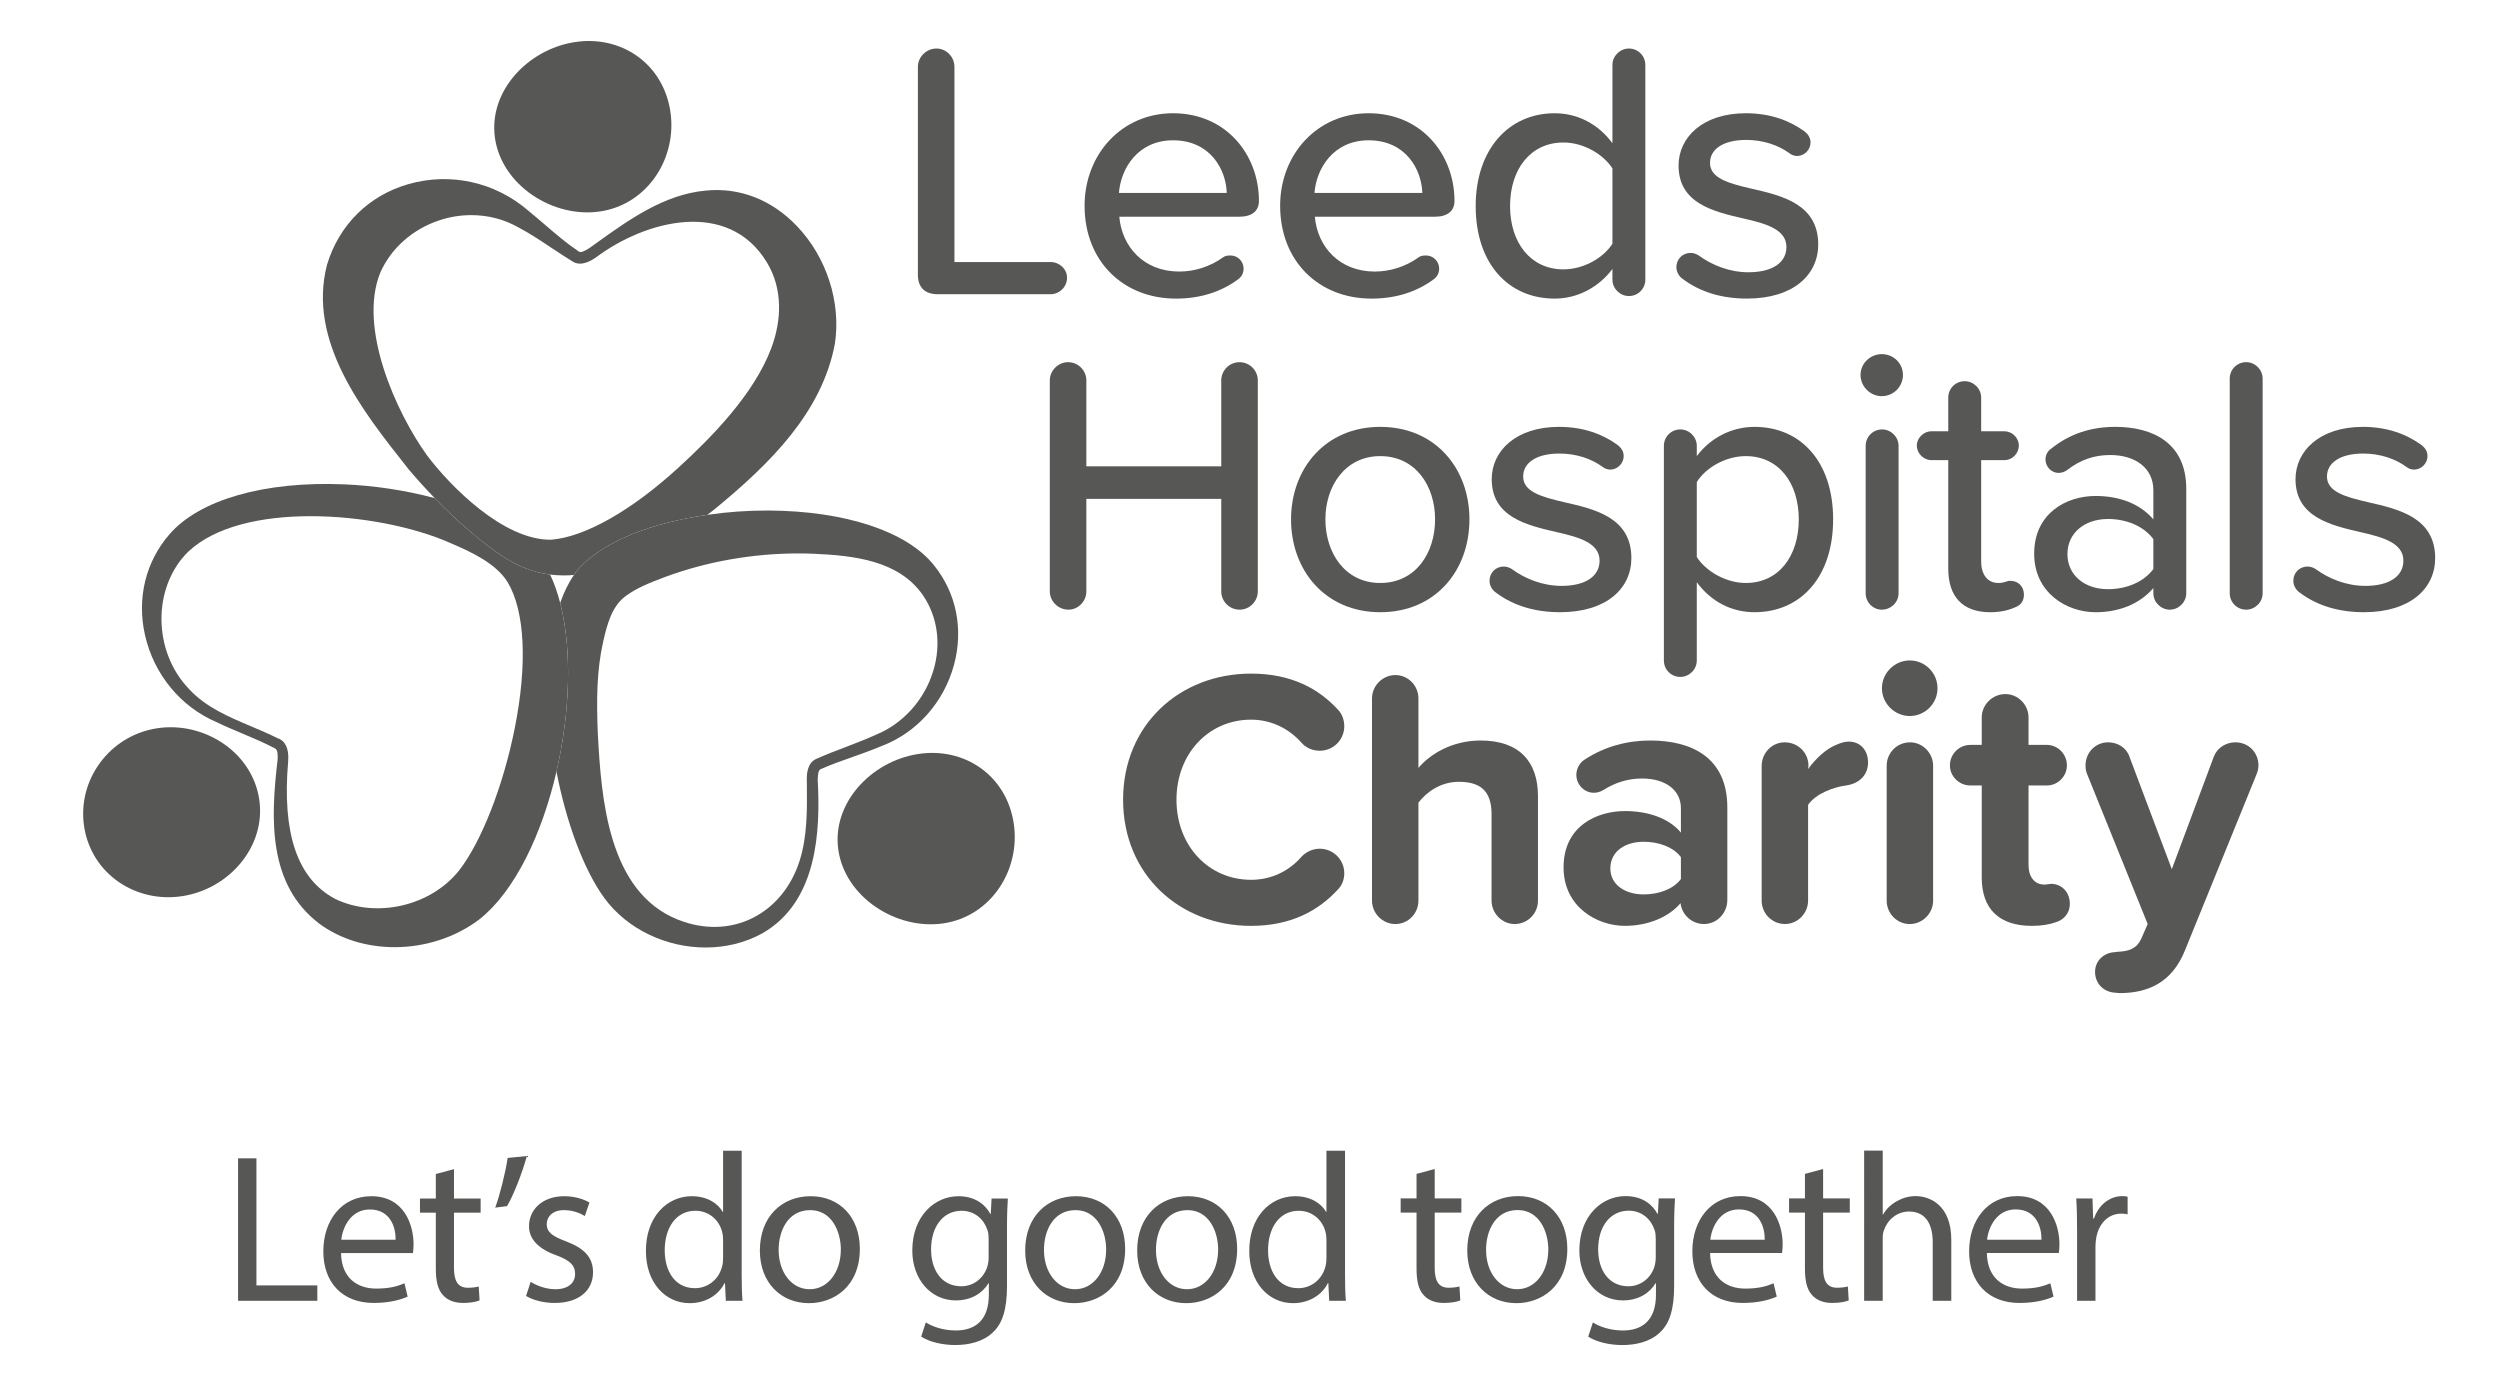
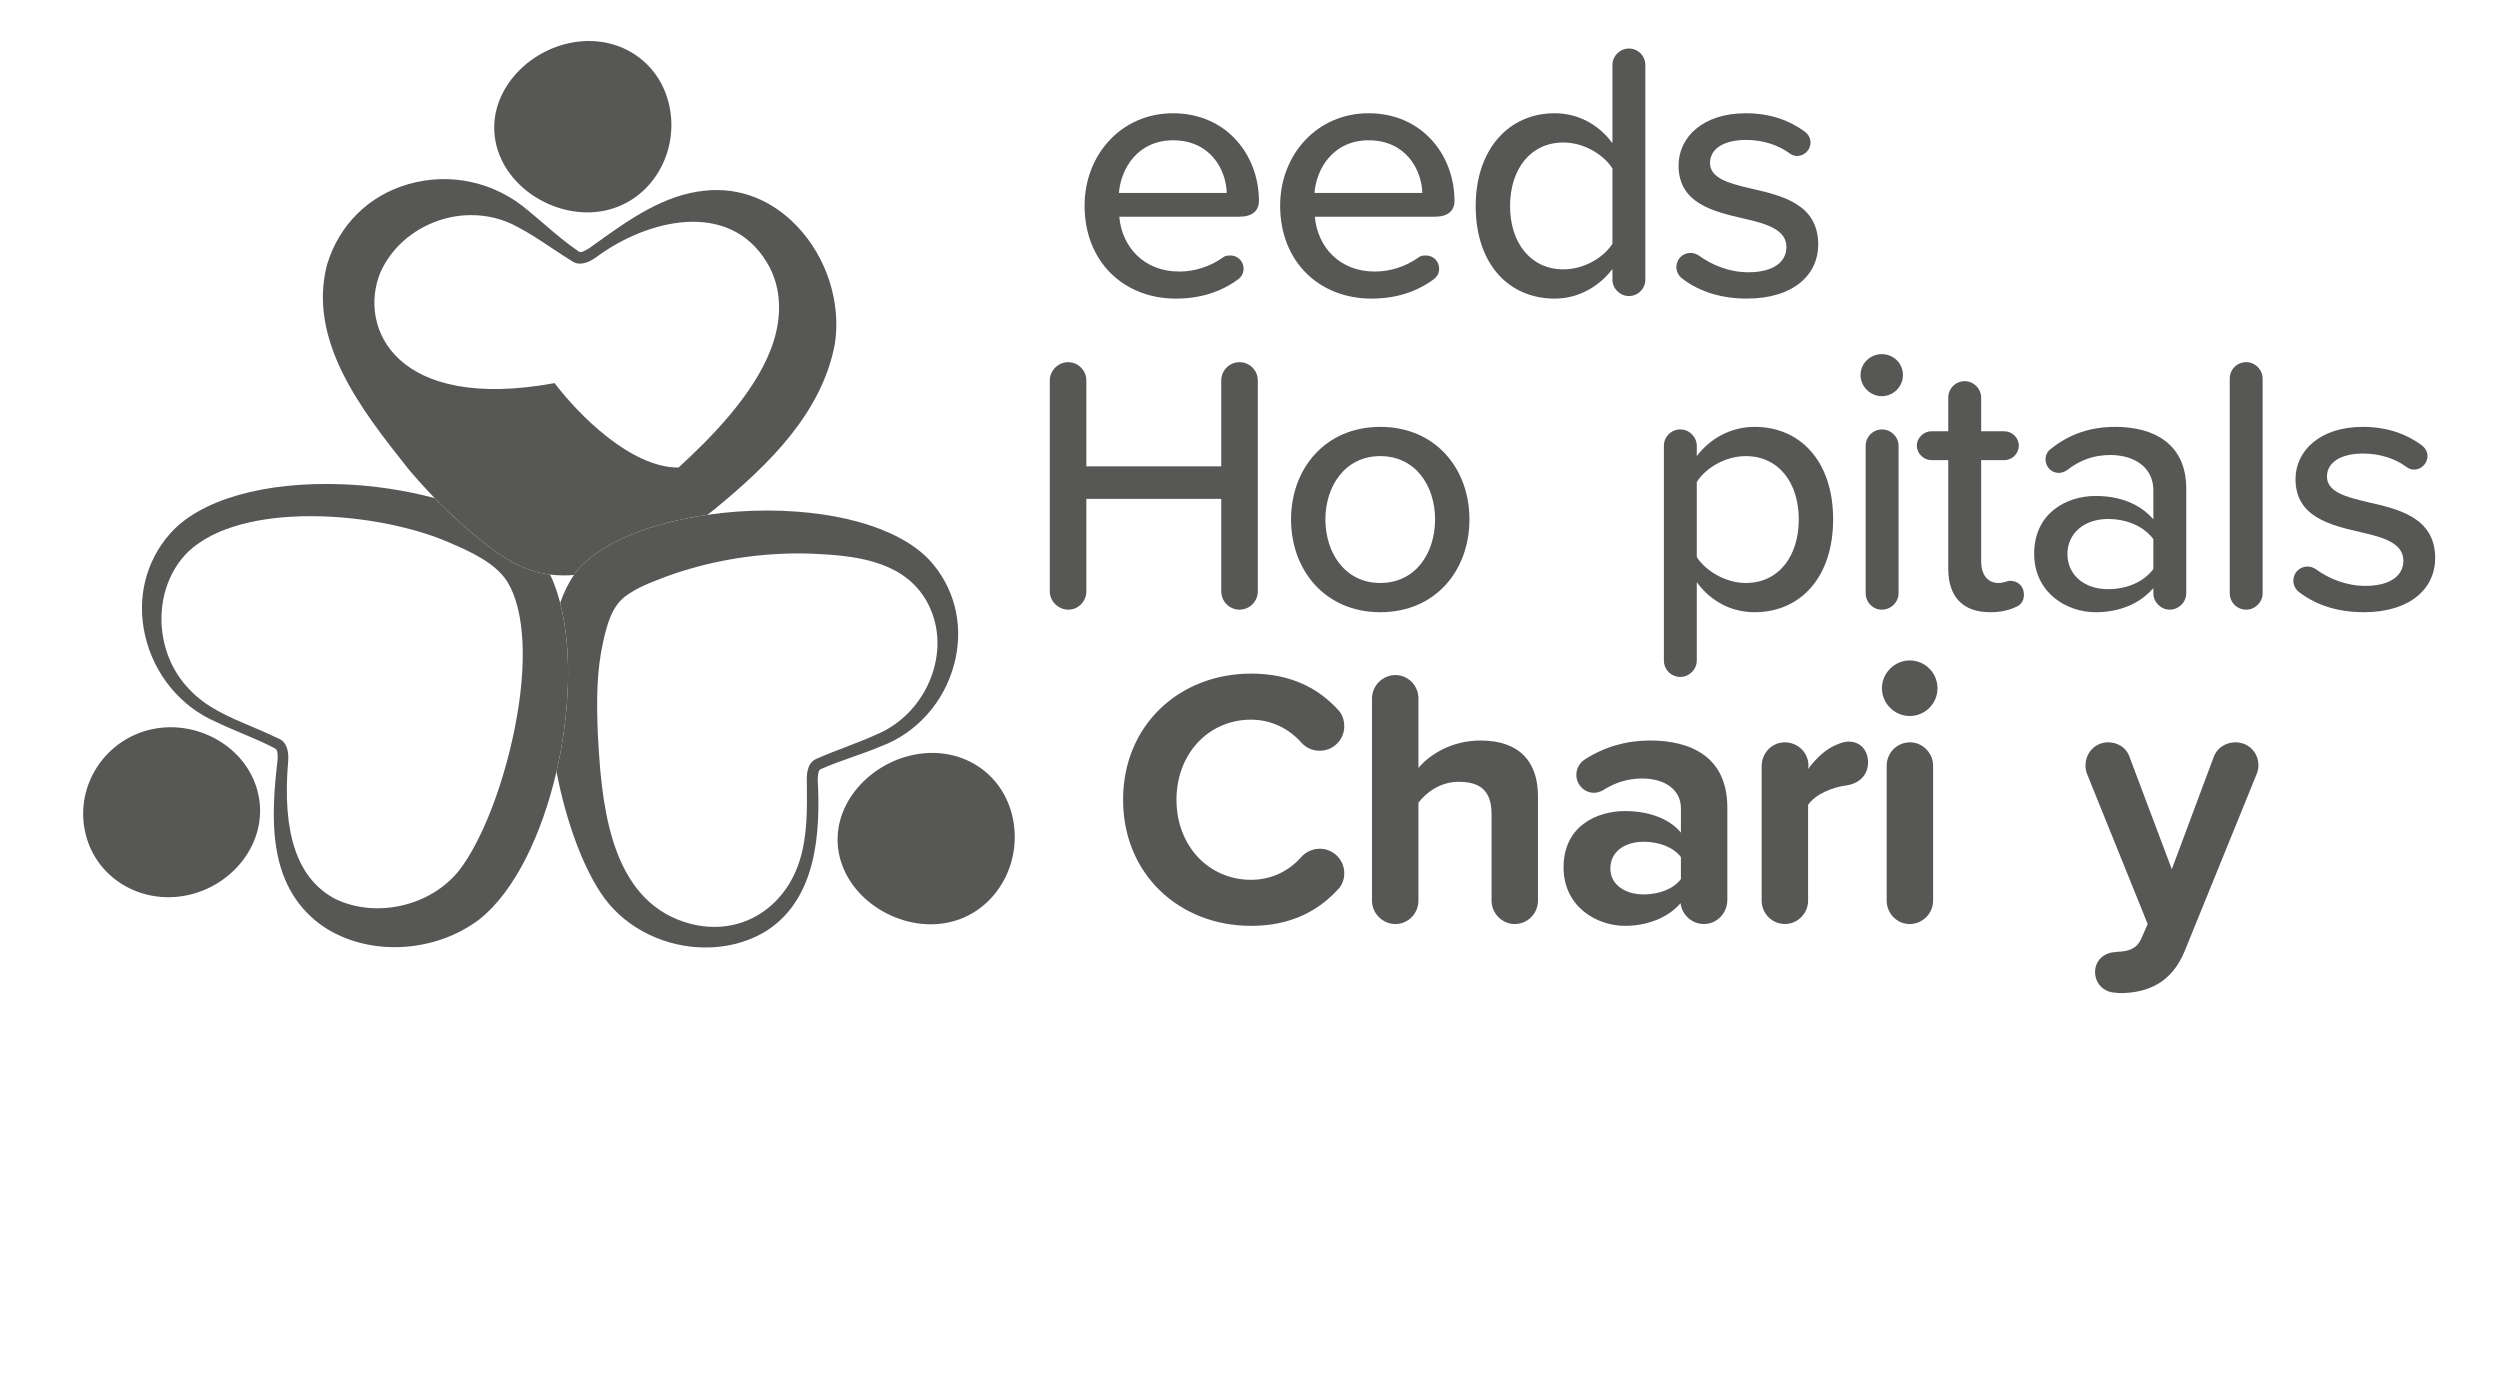
<svg xmlns="http://www.w3.org/2000/svg" version="1.1" id="Layer_1" x="0px" y="0px" viewBox="0 0 139.499 77.343" style="enable-background:new 0 0 139.499 77.343;" xml:space="preserve">
  <g>
    <g>
-       <path style="fill:#575756;" d="M115.9,72.586h1.026v-3.047c0-0.177,0.024-0.342,0.047-0.484c0.142-0.779,0.662-1.334,1.394-1.334    c0.142,0,0.248,0.012,0.354,0.035v-0.978c-0.094-0.024-0.177-0.036-0.295-0.036c-0.697,0-1.323,0.484-1.582,1.25h-0.047    l-0.036-1.12h-0.908c0.036,0.531,0.047,1.11,0.047,1.783V72.586z M110.878,69.175c0.083-0.721,0.543-1.69,1.595-1.69    c1.17,0,1.453,1.028,1.441,1.69H110.878z M114.881,69.917c0.012-0.106,0.036-0.271,0.036-0.483c0-1.051-0.496-2.692-2.361-2.692    c-1.666,0-2.68,1.357-2.68,3.081c0,1.725,1.049,2.881,2.81,2.881c0.909,0,1.535-0.189,1.9-0.354l-0.176-0.743    c-0.39,0.166-0.838,0.296-1.583,0.296c-1.039,0-1.937-0.579-1.961-1.986H114.881z M104.018,72.586h1.037v-3.448    c0-0.201,0.012-0.354,0.071-0.496c0.189-0.567,0.721-1.039,1.394-1.039c0.981,0,1.324,0.779,1.324,1.7v3.283h1.037v-3.401    c0-1.971-1.226-2.443-1.994-2.443c-0.39,0-0.757,0.118-1.064,0.295c-0.319,0.177-0.579,0.436-0.744,0.731h-0.024v-3.565h-1.037    V72.586z M100.715,65.502v1.37h-0.886v0.79h0.886v3.118c0,0.674,0.106,1.181,0.401,1.488c0.247,0.283,0.636,0.436,1.121,0.436    c0.401,0,0.72-0.059,0.921-0.141l-0.048-0.779c-0.129,0.036-0.33,0.071-0.602,0.071c-0.578,0-0.779-0.401-0.779-1.11v-3.083h1.488    v-0.79h-1.488v-1.641L100.715,65.502z M95.434,69.175c0.082-0.721,0.543-1.69,1.595-1.69c1.169,0,1.453,1.028,1.441,1.69H95.434z     M99.437,69.917c0.012-0.106,0.035-0.271,0.035-0.483c0-1.051-0.495-2.692-2.361-2.692c-1.665,0-2.679,1.357-2.679,3.081    c0,1.725,1.049,2.881,2.809,2.881c0.91,0,1.536-0.189,1.901-0.354l-0.177-0.743c-0.389,0.166-0.838,0.296-1.582,0.296    c-1.04,0-1.937-0.579-1.961-1.986H99.437z M92.39,70.155c0,0.177-0.024,0.378-0.083,0.555c-0.224,0.661-0.803,1.063-1.441,1.063    c-1.122,0-1.69-0.933-1.69-2.055c0-1.324,0.709-2.162,1.702-2.162c0.756,0,1.264,0.496,1.453,1.098    c0.047,0.142,0.059,0.295,0.059,0.473V70.155z M92.555,66.872l-0.047,0.861h-0.024c-0.248-0.472-0.791-0.991-1.783-0.991    c-1.312,0-2.574,1.097-2.574,3.034c0,1.583,1.014,2.786,2.432,2.786c0.886,0,1.5-0.424,1.819-0.955h0.024v0.637    c0,1.441-0.78,1.997-1.843,1.997c-0.709,0-1.3-0.213-1.677-0.449l-0.26,0.791c0.46,0.306,1.216,0.471,1.901,0.471    c0.721,0,1.524-0.165,2.079-0.684c0.554-0.496,0.814-1.299,0.814-2.609v-3.32c0-0.695,0.023-1.156,0.047-1.569H92.555z     M84.682,67.52c1.228,0,1.713,1.229,1.713,2.197c0,1.288-0.745,2.221-1.737,2.221c-1.016,0-1.736-0.945-1.736-2.197    C82.922,68.654,83.453,67.52,84.682,67.52 M84.705,66.742c-1.583,0-2.833,1.121-2.833,3.034c0,1.808,1.191,2.94,2.739,2.94    c1.382,0,2.845-0.92,2.845-3.034C87.456,67.934,86.347,66.742,84.705,66.742 M79.042,65.502v1.37h-0.886v0.79h0.886v3.118    c0,0.674,0.106,1.181,0.4,1.488c0.248,0.283,0.637,0.436,1.121,0.436c0.402,0,0.721-0.059,0.921-0.141l-0.047-0.779    c-0.13,0.036-0.33,0.071-0.602,0.071c-0.579,0-0.779-0.401-0.779-1.11v-3.083h1.488v-0.79h-1.488v-1.641L79.042,65.502z     M74.015,70.191c0,0.165-0.012,0.307-0.047,0.448c-0.189,0.78-0.826,1.241-1.523,1.241c-1.121,0-1.688-0.956-1.688-2.113    c0-1.263,0.638-2.207,1.712-2.207c0.779,0,1.345,0.543,1.499,1.204c0.035,0.13,0.047,0.307,0.047,0.437V70.191z M74.015,64.211    v3.408h-0.024c-0.259-0.459-0.849-0.871-1.723-0.871c-1.393,0-2.571,1.166-2.559,3.066c0,1.735,1.06,2.902,2.441,2.902    c0.932,0,1.629-0.483,1.947-1.12h0.024l0.047,0.99h0.931c-0.036-0.389-0.047-0.967-0.047-1.475v-6.9H74.015z M66.261,67.525    c1.227,0,1.711,1.227,1.711,2.195c0,1.286-0.743,2.219-1.735,2.219c-1.015,0-1.735-0.945-1.735-2.196    C64.502,68.658,65.033,67.525,66.261,67.525 M66.284,66.748c-1.581,0-2.83,1.119-2.83,3.031c0,1.806,1.19,2.937,2.736,2.937    c1.381,0,2.843-0.919,2.843-3.032C69.033,67.938,67.925,66.748,66.284,66.748 M60.012,67.525c1.227,0,1.711,1.227,1.711,2.195    c0,1.286-0.744,2.219-1.735,2.219c-1.015,0-1.735-0.945-1.735-2.196C58.253,68.658,58.784,67.525,60.012,67.525 M60.035,66.748    c-1.581,0-2.83,1.119-2.83,3.031c0,1.806,1.19,2.937,2.736,2.937c1.381,0,2.842-0.919,2.842-3.032    C62.783,67.938,61.676,66.748,60.035,66.748 M55.165,70.157c0,0.177-0.024,0.378-0.083,0.555c-0.224,0.66-0.802,1.061-1.44,1.061    c-1.121,0-1.688-0.932-1.688-2.052c0-1.323,0.709-2.161,1.7-2.161c0.755,0,1.263,0.496,1.452,1.098    c0.047,0.141,0.059,0.295,0.059,0.472V70.157z M55.33,66.877l-0.047,0.86h-0.024c-0.248-0.471-0.791-0.989-1.782-0.989    c-1.31,0-2.571,1.095-2.571,3.031c0,1.581,1.013,2.783,2.429,2.783c0.886,0,1.499-0.424,1.818-0.954h0.024v0.636    c0,1.44-0.779,1.995-1.842,1.995c-0.708,0-1.298-0.212-1.675-0.449l-0.259,0.791c0.459,0.306,1.214,0.471,1.899,0.471    c0.72,0,1.523-0.165,2.077-0.683c0.554-0.496,0.813-1.299,0.813-2.607v-3.317c0-0.695,0.023-1.155,0.047-1.568H55.33z     M45.207,67.525c1.228,0,1.711,1.227,1.711,2.195c0,1.286-0.743,2.219-1.735,2.219c-1.015,0-1.735-0.945-1.735-2.196    C43.448,68.658,43.98,67.525,45.207,67.525 M45.231,66.748c-1.582,0-2.831,1.119-2.831,3.031c0,1.806,1.19,2.937,2.736,2.937    c1.381,0,2.843-0.919,2.843-3.032C47.979,67.938,46.871,66.748,45.231,66.748 M40.348,70.191c0,0.165-0.011,0.307-0.047,0.448    c-0.189,0.78-0.826,1.241-1.522,1.241c-1.122,0-1.688-0.956-1.688-2.113c0-1.263,0.637-2.207,1.711-2.207    c0.779,0,1.346,0.543,1.499,1.204c0.036,0.13,0.047,0.307,0.047,0.437V70.191z M40.348,64.211v3.408h-0.023    c-0.26-0.459-0.85-0.871-1.723-0.871c-1.393,0-2.572,1.166-2.56,3.066c0,1.735,1.061,2.902,2.441,2.902    c0.933,0,1.629-0.483,1.948-1.12h0.023l0.047,0.99h0.931c-0.035-0.389-0.047-0.967-0.047-1.475v-6.9H40.348z M29.353,72.315    c0.401,0.236,0.978,0.389,1.604,0.389c1.357,0,2.134-0.707,2.134-1.71c0-0.849-0.506-1.345-1.497-1.723    c-0.744-0.283-1.086-0.495-1.086-0.967c0-0.425,0.342-0.779,0.956-0.779c0.532,0,0.944,0.189,1.168,0.33l0.259-0.754    c-0.318-0.189-0.824-0.353-1.403-0.353c-1.228,0-1.97,0.753-1.97,1.674c0,0.684,0.483,1.251,1.509,1.617    c0.768,0.283,1.063,0.554,1.063,1.05c0,0.472-0.354,0.85-1.11,0.85c-0.519,0-1.061-0.213-1.368-0.413L29.353,72.315z     M28.327,64.612c-0.129,0.85-0.436,2.077-0.695,2.773l0.66-0.083c0.33-0.543,0.837-1.805,1.108-2.796L28.327,64.612z     M24.319,65.509v1.368h-0.885v0.789h0.885v3.116c0,0.673,0.106,1.18,0.401,1.486c0.247,0.283,0.636,0.436,1.12,0.436    c0.401,0,0.719-0.059,0.92-0.141l-0.047-0.778c-0.13,0.036-0.331,0.071-0.602,0.071c-0.578,0-0.779-0.401-0.779-1.109v-3.081    h1.487v-0.789h-1.487v-1.639L24.319,65.509z M19.042,69.178c0.083-0.72,0.543-1.689,1.593-1.689c1.169,0,1.452,1.028,1.44,1.689    H19.042z M23.041,69.92c0.012-0.106,0.036-0.271,0.036-0.483c0-1.05-0.495-2.689-2.359-2.689c-1.664,0-2.677,1.355-2.677,3.078    s1.048,2.878,2.807,2.878c0.909,0,1.534-0.188,1.899-0.353l-0.177-0.743c-0.389,0.165-0.837,0.295-1.58,0.295    c-1.039,0-1.936-0.578-1.96-1.983H23.041z M13.284,72.586h4.423v-0.86h-3.398v-7.09h-1.025V72.586z" />
      <path style="fill:#575756;" d="M52.105,31.529c-1.507-1.882-4.951-3.017-9.209-3.042h-0.119c-1.066,0-2.194,0.077-3.312,0.242    c-2.993,0.427-5.908,1.454-7.324,3.182c-0.039,0.056-0.08,0.112-0.115,0.168c-0.313,0.459-0.565,0.984-0.769,1.563    c0.68,2.639,0.547,6.15-0.206,9.412c0.55,2.853,1.528,5.488,2.67,7.055c1.304,1.773,3.487,2.761,5.649,2.761    c1.09,0,2.176-0.249,3.144-0.778c3.108-1.753,3.266-5.726,3.115-8.565v-0.042c0.011-0.276,0.028-0.497,0.162-0.567    c0.584-0.256,1.194-0.473,1.783-0.68c0.526-0.186,1.069-0.379,1.594-0.599c1.981-0.743,3.498-2.443,4.065-4.542    C53.773,35.103,53.363,33.075,52.105,31.529 M52.077,37.43c-0.487,1.612-1.675,2.94-3.182,3.56    c-0.561,0.256-1.157,0.484-1.731,0.705c-0.537,0.203-1.093,0.416-1.626,0.655c-0.525,0.238-0.522,0.925-0.519,1.185l0.004,0.214    c0.014,1.432,0.031,2.915-0.407,4.289c-0.94,2.949-3.803,4.459-6.776,3.283c-3.921-1.553-4.29-6.792-4.483-10.408    c-0.077-1.916-0.056-3.511,0.294-5.078c0.225-1.009,0.487-1.965,1.203-2.53c0.633-0.49,1.391-0.781,2.266-1.114l0.06-0.021    c2.313-0.848,4.85-1.289,7.383-1.289c0.27,0,0.54,0.006,0.807,0.017c2.271,0.098,4.808,0.371,6.146,2.341    C52.322,34.431,52.526,35.958,52.077,37.43" />
      <path style="fill:#575756;" d="M31.257,33.642c-0.147-0.571-0.333-1.104-0.56-1.58c-0.032-0.004-0.067-0.011-0.099-0.015    c-1.713-0.237-3.076-1.296-4.432-2.452c-0.649-0.55-1.286-1.153-1.906-1.798c-1.665-0.449-3.435-0.704-5.061-0.771    c-4.436-0.186-8.071,0.855-9.742,2.786c-1.335,1.535-1.833,3.588-1.363,5.639c0.494,2.176,1.983,3.983,3.971,4.836    c0.469,0.227,0.953,0.43,1.419,0.627c0.624,0.262,1.268,0.532,1.868,0.851c0.143,0.087,0.15,0.312,0.14,0.592l-0.004,0.05    c-0.385,3.272-0.554,6.941,2.331,9.135c1.184,0.876,2.68,1.31,4.201,1.31c1.665,0,3.361-0.518,4.724-1.549    c1.986-1.562,3.501-4.765,4.307-8.248C31.804,39.792,31.937,36.281,31.257,33.642 M28.72,40.647    c-0.638,3.2-1.85,6.304-3.091,7.909c-1.587,2.008-4.632,2.709-6.928,1.602c-2.113-1.125-2.971-3.645-2.62-7.702v-0.004    c0.052-0.673-0.166-1.125-0.586-1.258c-0.484-0.242-0.995-0.456-1.486-0.666c-1.244-0.526-2.533-1.069-3.455-2.075    c-2.036-2.102-2.061-5.683-0.059-7.66c1.499-1.426,4.11-1.99,6.84-1.99c2.817,0,5.761,0.602,7.748,1.478    c1.226,0.519,2.589,1.157,3.238,2.197C29.292,34.083,29.438,37.062,28.72,40.647" />
      <path style="fill:#575756;" d="M37.36,5.958c0.531,2.601-1.03,5.267-3.631,5.798c-2.6,0.531-5.538-1.216-6.069-3.816    c-0.531-2.601,1.557-5.014,4.157-5.545S36.829,3.357,37.36,5.958" />
      <path style="fill:#575756;" d="M56.52,45.682c0.531,2.601-1.03,5.267-3.631,5.798c-2.6,0.531-5.538-1.216-6.069-3.816    c-0.531-2.601,1.557-5.014,4.157-5.545C53.577,41.588,55.989,43.081,56.52,45.682" />
      <path style="fill:#575756;" d="M14.425,44.376c0.531,2.601-1.403,5.053-4.004,5.584c-2.6,0.531-5.153-1.004-5.685-3.605    c-0.531-2.601,1.189-5.144,3.79-5.675C11.126,40.149,13.894,41.775,14.425,44.376" />
-       <path style="fill:#575756;" d="M44.466,12.613c-1.402-1.472-3.214-2.173-5.099-1.977c-2.31,0.211-4.3,1.644-6.059,2.905    l-0.421,0.302l-0.041,0.024c-0.232,0.14-0.414,0.242-0.537,0.176c-0.68-0.456-1.276-0.967-1.909-1.511    c-0.298-0.252-0.596-0.511-0.901-0.76c-1.861-1.615-4.37-2.173-6.718-1.496c-2.211,0.637-3.865,2.274-4.535,4.5    c-1.1,4.264,1.983,8.161,4.461,11.29l0.109,0.137c0.47,0.557,0.953,1.09,1.444,1.594c0.62,0.645,1.258,1.248,1.906,1.798    c1.356,1.156,2.719,2.215,4.433,2.453c0.031,0.004,0.067,0.01,0.098,0.014c0.259,0.031,0.516,0.046,0.771,0.046    c0.189,0,0.375-0.007,0.558-0.028c0.034-0.056,0.076-0.112,0.115-0.168c1.416-1.728,4.331-2.755,7.324-3.183    c0.14-0.104,0.284-0.217,0.427-0.329c3.045-2.506,5.962-5.355,6.694-9.213C46.94,16.871,46.127,14.351,44.466,12.613     M43.032,19.441c-0.984,2.611-3.412,5.037-5.168,6.646c-2.636,2.414-5.236,3.883-7.122,4.03c-2.642,0.024-5.588-2.95-6.917-4.71    C22.098,23,19.977,18.3,21.214,15.227c0.596-1.363,1.798-2.432,3.298-2.933c0.589-0.196,1.192-0.29,1.791-0.29    c0.911,0,1.804,0.224,2.593,0.668c0.645,0.337,1.275,0.757,1.885,1.164c0.382,0.252,0.778,0.515,1.171,0.757    c0.497,0.316,1.096-0.087,1.3-0.228c2.767-2.073,7.377-3.286,9.539,0.274C43.688,16.117,43.624,17.87,43.032,19.441" />
-       <path style="fill:#575756;" d="M51.218,15.336V3.729c0-0.551,0.469-1.021,1.04-1.021c0.551,0,1,0.47,1,1.021v10.893h5.365    c0.49,0,0.918,0.387,0.918,0.877c0,0.51-0.428,0.918-0.918,0.918h-6.304C51.606,16.417,51.218,16.03,51.218,15.336" />
+       <path style="fill:#575756;" d="M44.466,12.613c-1.402-1.472-3.214-2.173-5.099-1.977c-2.31,0.211-4.3,1.644-6.059,2.905    l-0.421,0.302l-0.041,0.024c-0.232,0.14-0.414,0.242-0.537,0.176c-0.68-0.456-1.276-0.967-1.909-1.511    c-0.298-0.252-0.596-0.511-0.901-0.76c-1.861-1.615-4.37-2.173-6.718-1.496c-2.211,0.637-3.865,2.274-4.535,4.5    c-1.1,4.264,1.983,8.161,4.461,11.29l0.109,0.137c0.47,0.557,0.953,1.09,1.444,1.594c0.62,0.645,1.258,1.248,1.906,1.798    c1.356,1.156,2.719,2.215,4.433,2.453c0.031,0.004,0.067,0.01,0.098,0.014c0.259,0.031,0.516,0.046,0.771,0.046    c0.189,0,0.375-0.007,0.558-0.028c0.034-0.056,0.076-0.112,0.115-0.168c1.416-1.728,4.331-2.755,7.324-3.183    c0.14-0.104,0.284-0.217,0.427-0.329c3.045-2.506,5.962-5.355,6.694-9.213C46.94,16.871,46.127,14.351,44.466,12.613     M43.032,19.441c-0.984,2.611-3.412,5.037-5.168,6.646c-2.642,0.024-5.588-2.95-6.917-4.71    C22.098,23,19.977,18.3,21.214,15.227c0.596-1.363,1.798-2.432,3.298-2.933c0.589-0.196,1.192-0.29,1.791-0.29    c0.911,0,1.804,0.224,2.593,0.668c0.645,0.337,1.275,0.757,1.885,1.164c0.382,0.252,0.778,0.515,1.171,0.757    c0.497,0.316,1.096-0.087,1.3-0.228c2.767-2.073,7.377-3.286,9.539,0.274C43.688,16.117,43.624,17.87,43.032,19.441" />
      <path style="fill:#575756;" d="M65.455,6.319c2.958,0,4.793,2.305,4.793,4.896c0,0.551-0.387,0.877-1.081,0.877h-6.711    c0.143,1.673,1.366,3.06,3.346,3.06c0.836,0,1.714-0.265,2.448-0.795c0.102-0.082,0.244-0.102,0.408-0.102    c0.407,0,0.734,0.326,0.734,0.734c0,0.265-0.122,0.469-0.327,0.612c-0.978,0.714-2.141,1.061-3.447,1.061    c-2.938,0-5.099-2.081-5.099-5.182C60.519,8.624,62.579,6.319,65.455,6.319 M62.436,10.766h6.017    c-0.04-1.306-0.917-2.937-2.998-2.937C63.476,7.829,62.538,9.42,62.436,10.766" />
      <path style="fill:#575756;" d="M76.367,6.319c2.958,0,4.793,2.305,4.793,4.896c0,0.551-0.387,0.877-1.081,0.877h-6.711    c0.143,1.673,1.366,3.06,3.346,3.06c0.836,0,1.714-0.265,2.448-0.795c0.102-0.082,0.244-0.102,0.408-0.102    c0.407,0,0.734,0.326,0.734,0.734c0,0.265-0.122,0.469-0.327,0.612c-0.978,0.714-2.141,1.061-3.447,1.061    c-2.938,0-5.099-2.081-5.099-5.182C71.431,8.624,73.491,6.319,76.367,6.319 M73.348,10.766h6.017    c-0.04-1.306-0.917-2.937-2.998-2.937C74.388,7.829,73.45,9.42,73.348,10.766" />
      <path style="fill:#575756;" d="M91.809,3.626v11.975c0,0.51-0.408,0.918-0.918,0.918c-0.49,0-0.918-0.408-0.918-0.918v-0.592    c-0.755,1-1.917,1.653-3.223,1.653c-2.571,0-4.407-1.939-4.407-5.162c0-3.161,1.836-5.181,4.407-5.181    c1.265,0,2.428,0.592,3.223,1.672V3.626c0-0.51,0.428-0.918,0.918-0.918C91.401,2.708,91.809,3.116,91.809,3.626 M89.973,13.602    V9.399c-0.51-0.795-1.611-1.448-2.734-1.448c-1.835,0-2.978,1.489-2.978,3.549c0,2.04,1.143,3.53,2.978,3.53    C88.362,15.03,89.463,14.397,89.973,13.602" />
      <path style="fill:#575756;" d="M93.541,14.907c0-0.449,0.347-0.795,0.795-0.795c0.164,0,0.327,0.061,0.45,0.142    c0.754,0.551,1.734,0.938,2.773,0.938c1.388,0,2.123-0.571,2.123-1.407c0-0.979-1.122-1.306-2.388-1.591    c-1.672-0.388-3.631-0.837-3.631-2.958c0-1.571,1.347-2.917,3.754-2.917c1.367,0,2.448,0.408,3.284,1.02    c0.184,0.143,0.326,0.347,0.326,0.612c0,0.408-0.346,0.754-0.754,0.754c-0.143,0-0.306-0.061-0.408-0.142    c-0.633-0.47-1.49-0.755-2.427-0.755c-1.245,0-2.02,0.49-2.02,1.285c0,0.857,1.061,1.142,2.285,1.428    c1.713,0.388,3.753,0.857,3.753,3.121c0,1.693-1.387,3.019-3.978,3.019c-1.367,0-2.591-0.347-3.59-1.101    C93.684,15.417,93.541,15.172,93.541,14.907" />
      <path style="fill:#575756;" d="M68.145,32.999v-5.161h-7.527v5.161c0,0.55-0.449,1.02-1,1.02c-0.571,0-1.04-0.47-1.04-1.02V21.228    c0-0.551,0.469-1.019,1.019-1.019c0.572,0,1.021,0.468,1.021,1.019v4.794h7.527v-4.794c0-0.551,0.449-1.019,1.02-1.019    c0.571,0,1.02,0.468,1.02,1.019v11.771c0,0.55-0.449,1.02-1.02,1.02C68.594,34.019,68.145,33.549,68.145,32.999" />
      <path style="fill:#575756;" d="M72.04,28.98c0-2.835,1.917-5.161,4.977-5.161c3.08,0,4.977,2.326,4.977,5.161    c0,2.856-1.897,5.181-4.977,5.181C73.957,34.161,72.04,31.836,72.04,28.98 M80.077,28.98c0-1.857-1.081-3.529-3.06-3.529    c-1.959,0-3.06,1.672-3.06,3.529c0,1.877,1.101,3.55,3.06,3.55C78.996,32.53,80.077,30.857,80.077,28.98" />
-       <path style="fill:#575756;" d="M83.115,32.407c0-0.449,0.347-0.795,0.795-0.795c0.164,0,0.327,0.061,0.449,0.142    c0.755,0.551,1.735,0.938,2.774,0.938c1.388,0,2.123-0.571,2.123-1.407c0-0.979-1.122-1.306-2.388-1.591    c-1.672-0.387-3.631-0.837-3.631-2.958c0-1.57,1.347-2.917,3.754-2.917c1.367,0,2.448,0.408,3.284,1.02    c0.184,0.143,0.326,0.347,0.326,0.612c0,0.408-0.347,0.754-0.754,0.754c-0.143,0-0.306-0.06-0.408-0.142    c-0.633-0.47-1.49-0.755-2.427-0.755c-1.245,0-2.02,0.49-2.02,1.285c0,0.857,1.061,1.142,2.285,1.428    c1.713,0.388,3.753,0.857,3.753,3.121c0,1.693-1.387,3.019-3.978,3.019c-1.367,0-2.591-0.347-3.59-1.101    C83.258,32.917,83.115,32.672,83.115,32.407" />
      <path style="fill:#575756;" d="M102.288,28.98c0,3.223-1.815,5.181-4.385,5.181c-1.285,0-2.428-0.591-3.223-1.673v4.366    c0,0.51-0.429,0.918-0.918,0.918c-0.511,0-0.918-0.408-0.918-0.918V24.879c0-0.509,0.407-0.918,0.918-0.918    c0.489,0,0.918,0.409,0.918,0.918v0.572c0.734-0.979,1.896-1.632,3.223-1.632C100.473,23.819,102.288,25.757,102.288,28.98     M100.371,28.98c0-2.04-1.122-3.529-2.958-3.529c-1.122,0-2.244,0.653-2.733,1.448v4.182c0.489,0.775,1.611,1.449,2.733,1.449    C99.249,32.53,100.371,31.04,100.371,28.98" />
      <path style="fill:#575756;" d="M103.817,20.923c0-0.653,0.551-1.163,1.184-1.163c0.652,0,1.183,0.51,1.183,1.163    s-0.531,1.183-1.183,1.183C104.368,22.106,103.817,21.576,103.817,20.923 M104.103,33.101V24.88c0-0.51,0.408-0.918,0.918-0.918    c0.489,0,0.918,0.408,0.918,0.918v8.221c0,0.51-0.429,0.918-0.938,0.918C104.511,34.019,104.103,33.611,104.103,33.101" />
      <path style="fill:#575756;" d="M112.935,33.183c0,0.347-0.183,0.592-0.469,0.694c-0.347,0.163-0.816,0.285-1.408,0.285    c-1.55,0-2.346-0.877-2.346-2.427v-6.059h-0.938c-0.429,0-0.816-0.367-0.816-0.816c0-0.428,0.387-0.796,0.816-0.796h0.938v-1.876    c0-0.51,0.408-0.918,0.918-0.918c0.49,0,0.918,0.408,0.918,0.918v1.876h1.286c0.448,0,0.815,0.368,0.815,0.796    c0,0.449-0.367,0.816-0.815,0.816h-1.286v5.65c0,0.694,0.326,1.204,0.959,1.204c0.347,0,0.469-0.122,0.653-0.122    C112.629,32.408,112.935,32.734,112.935,33.183" />
      <path style="fill:#575756;" d="M121.992,27.266v5.835c0,0.51-0.429,0.918-0.918,0.918c-0.489,0-0.918-0.408-0.918-0.918v-0.286    c-0.755,0.877-1.897,1.347-3.223,1.347c-1.632,0-3.427-1.102-3.427-3.264c0-2.244,1.775-3.223,3.427-3.223    c1.326,0,2.468,0.428,3.223,1.305v-1.632c0-1.224-1-1.958-2.407-1.958c-0.898,0-1.673,0.265-2.427,0.857    c-0.123,0.081-0.286,0.142-0.45,0.142c-0.407,0-0.734-0.346-0.734-0.754c0-0.245,0.122-0.47,0.306-0.592    c1.04-0.836,2.223-1.224,3.59-1.224C120.176,23.819,121.992,24.757,121.992,27.266 M120.156,31.754v-1.672    c-0.551-0.735-1.51-1.122-2.529-1.122c-1.327,0-2.265,0.796-2.265,1.958c0,1.163,0.938,1.958,2.265,1.958    C118.646,32.876,119.605,32.488,120.156,31.754" />
      <path style="fill:#575756;" d="M124.418,33.101V21.126c0-0.509,0.408-0.918,0.918-0.918c0.489,0,0.918,0.409,0.918,0.918v11.975    c0,0.51-0.429,0.918-0.918,0.918C124.826,34.019,124.418,33.611,124.418,33.101" />
      <path style="fill:#575756;" d="M127.967,32.407c0-0.449,0.347-0.795,0.795-0.795c0.164,0,0.327,0.061,0.45,0.142    c0.754,0.551,1.734,0.938,2.774,0.938c1.387,0,2.122-0.571,2.122-1.407c0-0.979-1.122-1.306-2.388-1.591    c-1.672-0.387-3.631-0.837-3.631-2.958c0-1.57,1.347-2.917,3.754-2.917c1.367,0,2.448,0.408,3.284,1.02    c0.184,0.143,0.327,0.347,0.327,0.612c0,0.408-0.347,0.754-0.755,0.754c-0.143,0-0.306-0.06-0.408-0.142    c-0.633-0.47-1.49-0.755-2.427-0.755c-1.245,0-2.02,0.49-2.02,1.285c0,0.857,1.061,1.142,2.285,1.428    c1.713,0.388,3.753,0.857,3.753,3.121c0,1.693-1.387,3.019-3.978,3.019c-1.367,0-2.591-0.347-3.59-1.101    C128.11,32.917,127.967,32.672,127.967,32.407" />
      <path style="fill:#575756;" d="M62.668,44.625c0-4.182,3.162-7.038,7.14-7.038c2.244,0,3.774,0.836,4.855,2.019    c0.224,0.225,0.347,0.572,0.347,0.919c0,0.754-0.612,1.366-1.367,1.366c-0.408,0-0.776-0.162-1.041-0.469    c-0.673-0.754-1.652-1.265-2.794-1.265c-2.366,0-4.161,1.898-4.161,4.468c0,2.57,1.795,4.468,4.161,4.468    c1.142,0,2.121-0.49,2.815-1.286c0.244-0.265,0.612-0.448,1.02-0.448c0.755,0,1.367,0.612,1.367,1.367    c0,0.346-0.123,0.673-0.347,0.897c-1.081,1.183-2.611,2.04-4.855,2.04C65.83,51.663,62.668,48.807,62.668,44.625" />
      <path style="fill:#575756;" d="M83.228,50.255v-4.834c0-1.368-0.714-1.796-1.836-1.796c-0.999,0-1.795,0.572-2.244,1.163v5.467    c0,0.714-0.571,1.306-1.285,1.306c-0.714,0-1.306-0.592-1.306-1.306V38.974c0-0.714,0.592-1.306,1.306-1.306    c0.714,0,1.285,0.592,1.285,1.306v3.876c0.633-0.754,1.857-1.53,3.468-1.53c2.163,0,3.202,1.184,3.202,3.101v5.834    c0,0.714-0.571,1.306-1.305,1.306C83.819,51.561,83.228,50.969,83.228,50.255" />
      <path style="fill:#575756;" d="M96.384,45.053v5.161c0,0.734-0.571,1.346-1.305,1.346c-0.653,0-1.224-0.489-1.306-1.163    c-0.653,0.776-1.816,1.265-3.1,1.265c-1.571,0-3.427-1.06-3.427-3.264c0-2.305,1.856-3.141,3.427-3.141    c1.305,0,2.468,0.408,3.121,1.203v-1.366c0-1-0.857-1.653-2.163-1.653c-0.775,0-1.468,0.204-2.183,0.653    c-0.142,0.082-0.326,0.143-0.509,0.143c-0.53,0-0.98-0.449-0.98-1c0-0.367,0.204-0.694,0.47-0.857    c1.122-0.734,2.386-1.06,3.651-1.06C94.324,41.32,96.384,42.217,96.384,45.053 M93.794,49.051v-1.224    c-0.429-0.571-1.245-0.857-2.081-0.857c-1.02,0-1.856,0.53-1.856,1.49c0,0.917,0.836,1.448,1.856,1.448    C92.549,49.908,93.365,49.622,93.794,49.051" />
      <path style="fill:#575756;" d="M104.237,42.544c0,0.633-0.408,1.163-1.224,1.285c-0.673,0.082-1.693,0.449-2.122,1.082v5.344    c0,0.714-0.591,1.305-1.285,1.305c-0.734,0-1.306-0.591-1.306-1.305v-7.507c0-0.734,0.572-1.326,1.286-1.326    c0.734,0,1.326,0.571,1.326,1.305l-0.021,0.184c0.429-0.591,1.02-1.142,1.612-1.367c0.245-0.101,0.428-0.163,0.653-0.163    C103.849,41.381,104.237,41.911,104.237,42.544" />
      <path style="fill:#575756;" d="M105.011,38.403c0-0.856,0.714-1.551,1.551-1.551c0.856,0,1.55,0.695,1.55,1.551    c0,0.857-0.694,1.55-1.55,1.55C105.725,39.953,105.011,39.26,105.011,38.403 M105.276,50.255v-7.528    c0-0.714,0.571-1.305,1.306-1.305c0.693,0,1.285,0.591,1.285,1.305v7.528c0,0.714-0.592,1.306-1.305,1.306    C105.847,51.561,105.276,50.969,105.276,50.255" />
-       <path style="fill:#575756;" d="M115.496,50.439c0,0.51-0.326,0.877-0.775,1.02c-0.347,0.122-0.796,0.204-1.347,0.204    c-1.815,0-2.794-0.939-2.794-2.693v-5.14h-0.632c-0.633,0-1.143-0.511-1.143-1.122c0-0.633,0.51-1.143,1.143-1.143h0.632v-1.53    c0-0.714,0.592-1.306,1.325-1.306c0.695,0,1.286,0.592,1.286,1.306v1.53h1.02c0.612,0,1.122,0.51,1.122,1.143    c0,0.611-0.51,1.122-1.122,1.122h-1.02v4.446c0,0.612,0.306,1.082,0.877,1.082c0.184,0,0.306-0.041,0.428-0.041    C115.108,49.358,115.496,49.827,115.496,50.439" />
      <path style="fill:#575756;" d="M118.004,53.131c0.041,0,0.082-0.02,0.123-0.02c0.672-0.021,1.101-0.184,1.346-0.714l0.367-0.837    l-3.387-8.384c-0.06-0.142-0.081-0.306-0.081-0.469c0-0.714,0.551-1.286,1.265-1.286c0.53,0,1.02,0.307,1.183,0.796l2.366,6.284    l2.346-6.284c0.184-0.489,0.674-0.796,1.204-0.796c0.734,0,1.285,0.572,1.285,1.286c0,0.163-0.041,0.347-0.102,0.489l-3.998,9.833    c-0.735,1.836-2.101,2.366-3.57,2.386c-0.082,0-0.184,0-0.286-0.02c-0.694-0.02-1.162-0.53-1.162-1.163    C116.903,53.6,117.412,53.152,118.004,53.131" />
    </g>
  </g>
</svg>